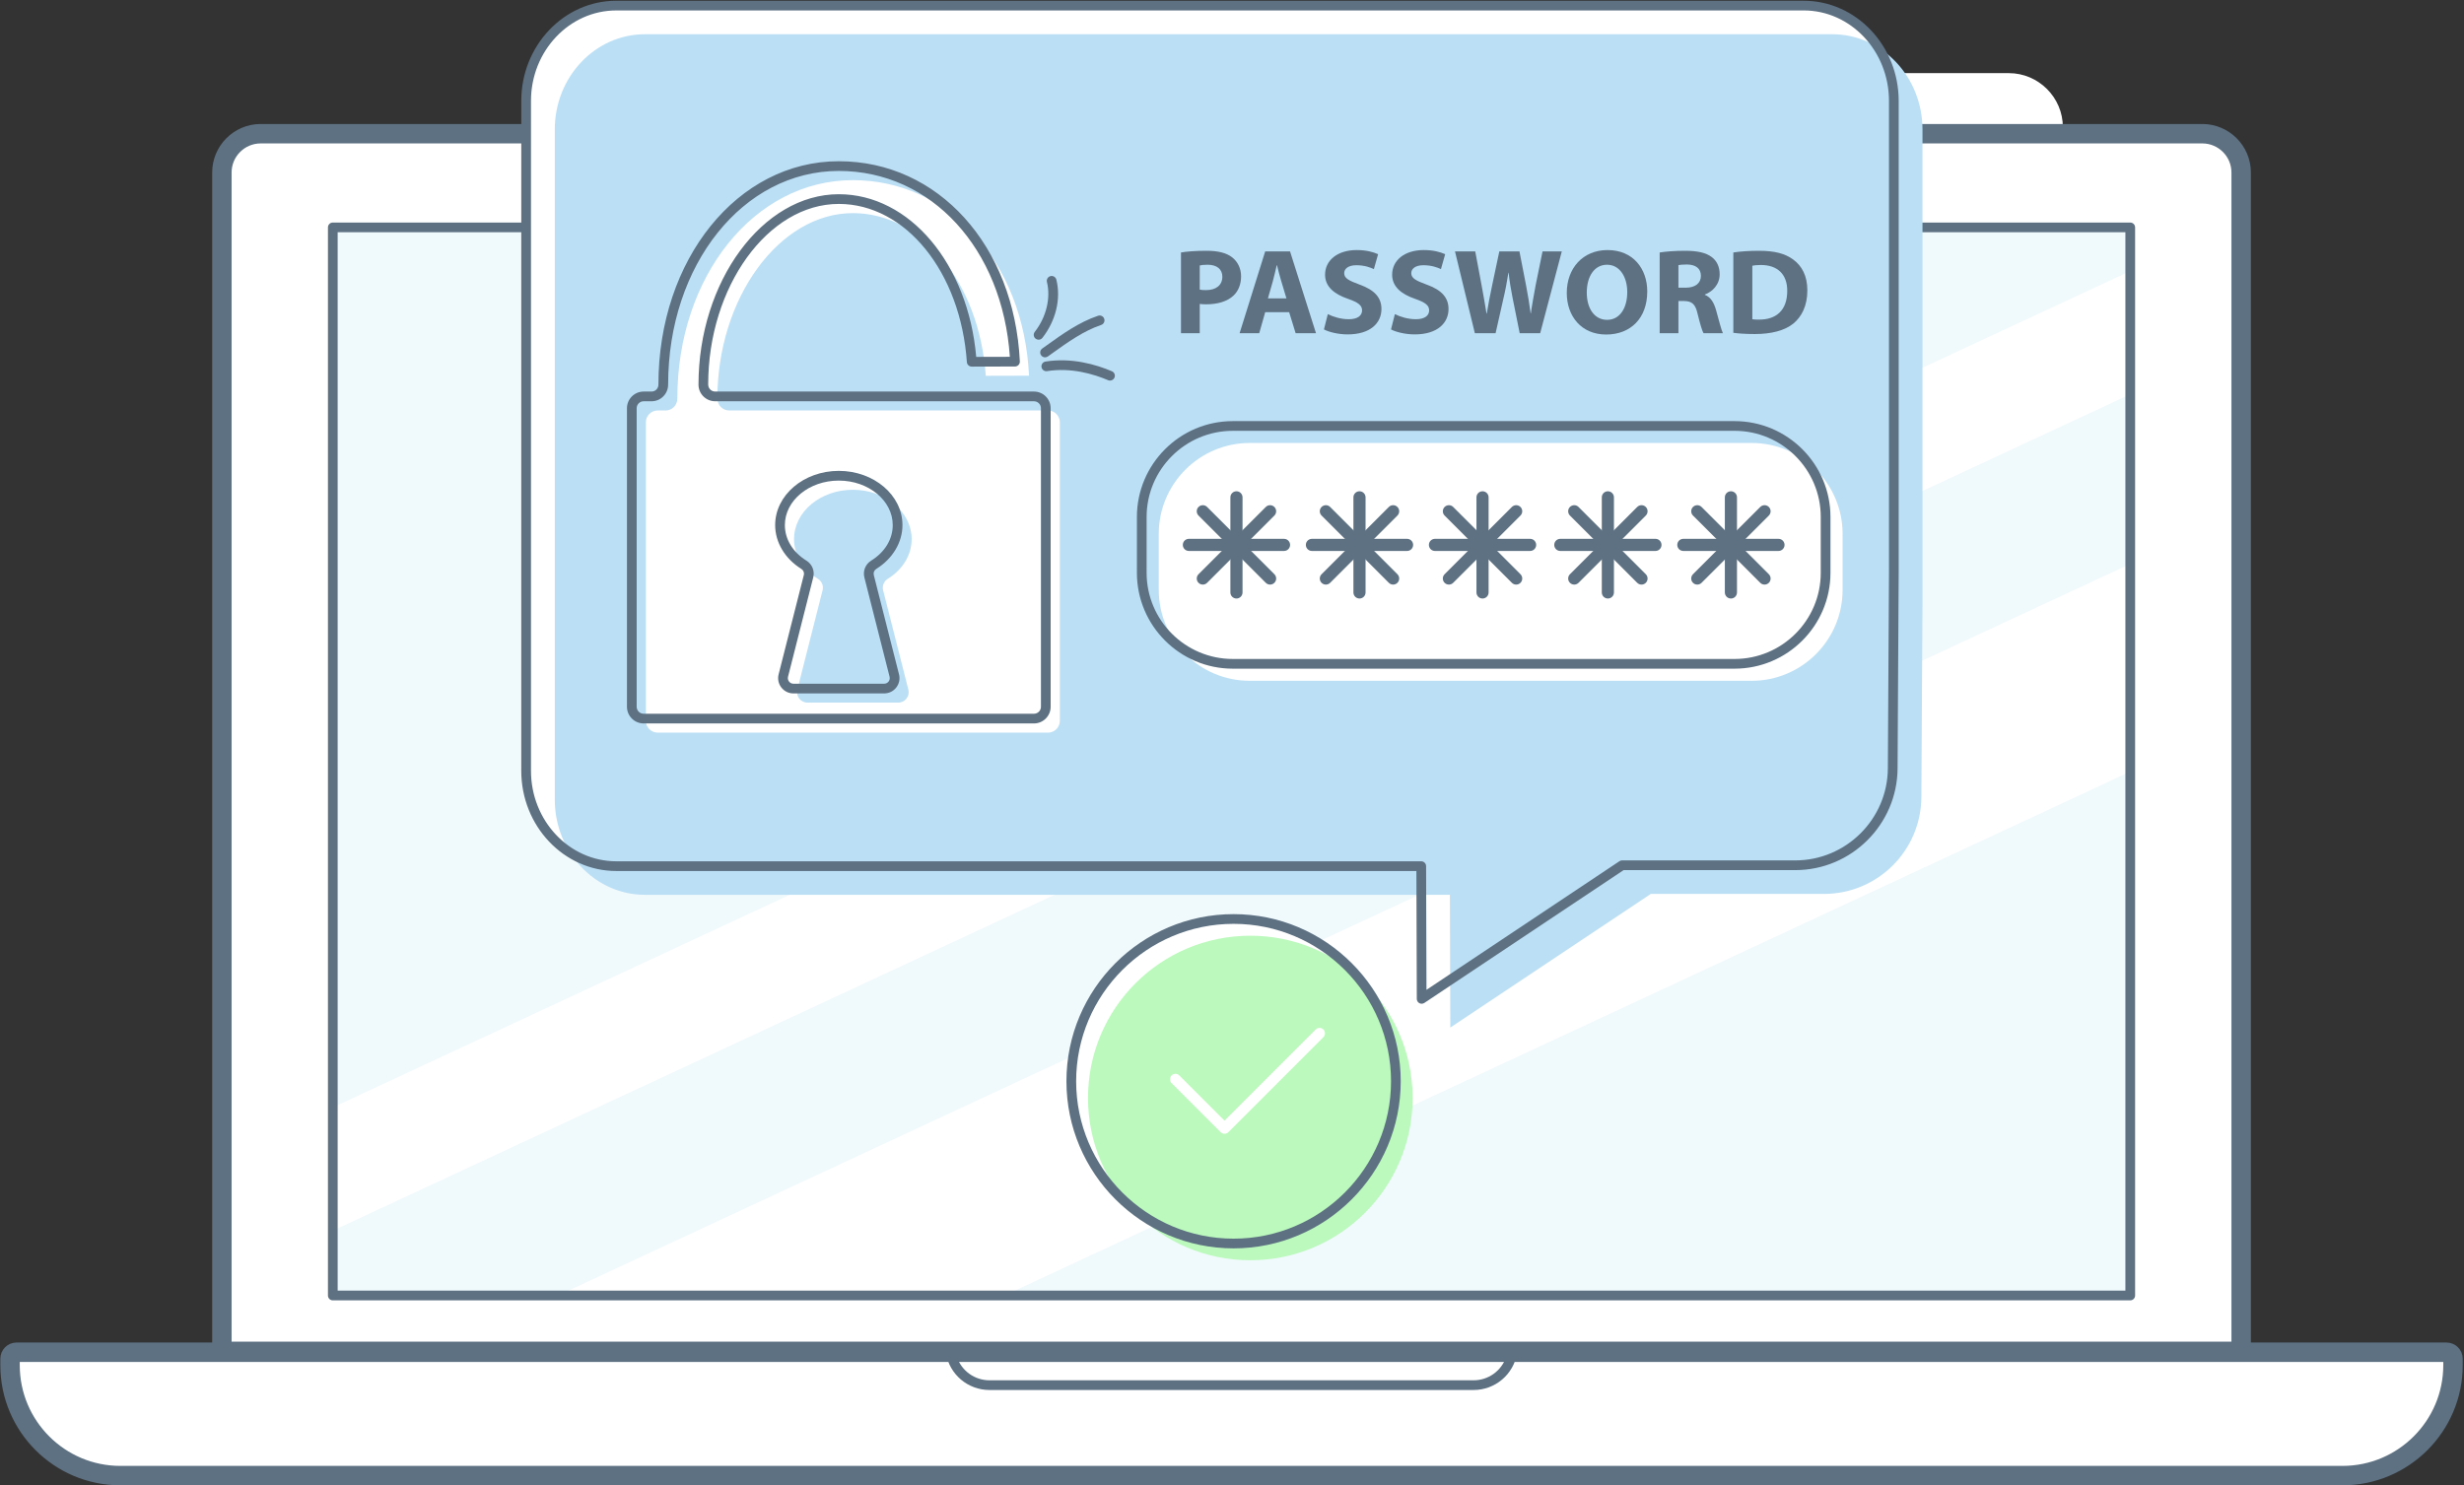
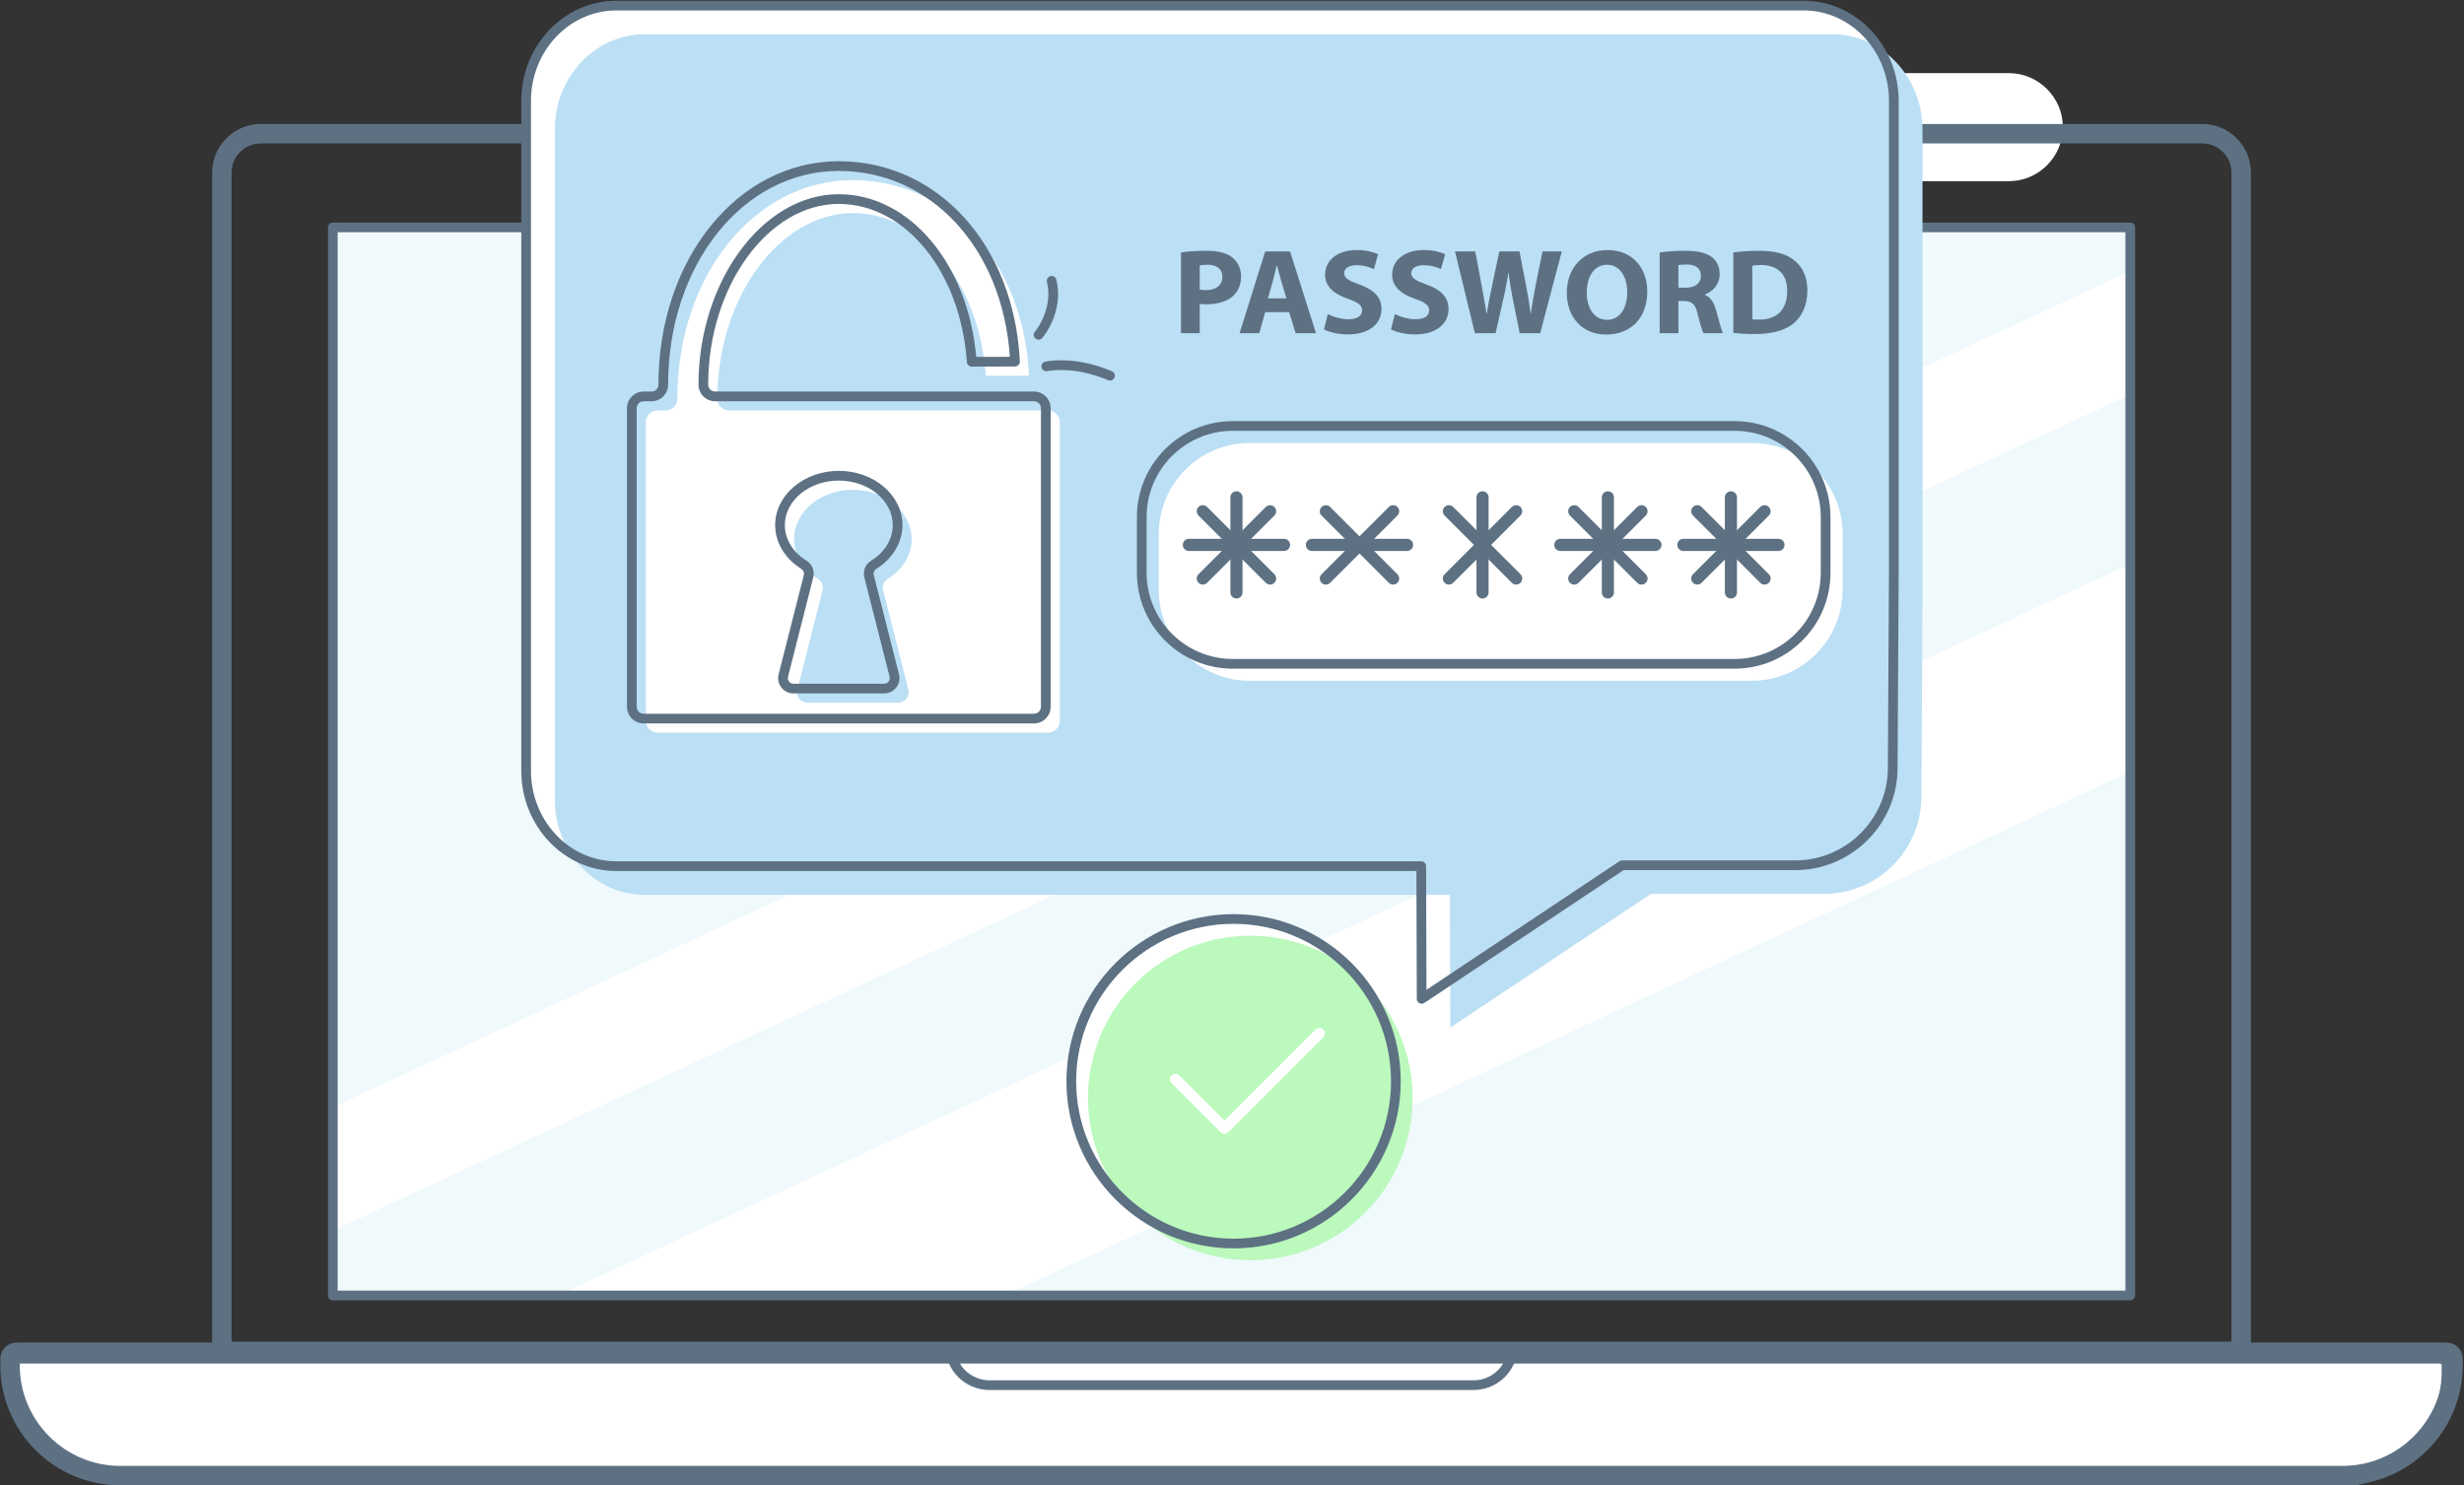
<svg xmlns="http://www.w3.org/2000/svg" height="612" viewBox="0 0 1015 612" width="1015">
  <rect x="0" y="0" width="1015" height="612" fill="#333333" stroke="none" />
  <mask id="a" fill="#fff">
    <path d="m.493.101h740.427v440.075h-740.427z" fill="#fff" fill-rule="evenodd" />
  </mask>
  <g fill="none" fill-rule="evenodd" transform="translate(2)">
    <path d="m825.498 74.651h-141.422c-12.243 0-22.261-10.017-22.261-22.261 0-12.243 10.018-22.261 22.261-22.261h141.422c12.24 0 22.26 10.018 22.26 22.261 0 12.244-10.02 22.261-22.26 22.261" fill="#fff" />
    <path d="m751.21 31.901c-6.895 0-12.484-4.264-12.484-9.524 0-5.261 5.589-9.525 12.484-9.525h-54.469c6.895 0 12.484 4.264 12.484 9.525 0 5.26-5.589 9.524-12.484 9.524z" fill="#fff" />
-     <path d="m921.208 556.776v-485.696c0-8.793-7.2-15.987-15.99-15.987h-799.832c-8.792 0-15.986 7.194-15.986 15.987v485.696z" fill="#fff" stroke="#5d7183" stroke-width="4" />
    <path d="m91.4 554.776h827.808v-483.696c0-7.713-6.28-13.987-13.99-13.987h-799.832c-7.712 0-13.986 6.274-13.986 13.987zm829.808 4h-831.808c-1.105 0-2-.896-2-2v-485.696c0-9.918 8.069-17.987 17.986-17.987h799.832c9.92 0 17.99 8.069 17.99 17.987v485.696c0 1.104-.9 2-2 2z" fill="#5d7183" stroke="#5d7183" stroke-width="4" />
-     <path d="m962.968 607.97h-915.39c-25.053 0-45.436-20.382-45.436-45.436v-2.727c0-1.471 1.193-2.664 2.664-2.664h1000.992c1.47 0 2.66 1.193 2.66 2.664v2.667c0 25.088-20.4 45.496-45.49 45.496" fill="#fff" stroke="#5d7183" stroke-width="4" />
+     <path d="m962.968 607.97h-915.39c-25.053 0-45.436-20.382-45.436-45.436v-2.727h1000.992c1.47 0 2.66 1.193 2.66 2.664v2.667c0 25.088-20.4 45.496-45.49 45.496" fill="#fff" stroke="#5d7183" stroke-width="4" />
    <path d="m4.806 559.143c-.366 0-.664.298-.664.665v2.726c0 23.951 19.485 43.437 43.436 43.437h915.39c23.98 0 43.5-19.513 43.5-43.496v-2.667c0-.367-.3-.665-.67-.665zm958.162 50.828h-915.39c-26.156 0-47.436-21.28-47.436-47.437v-2.726c0-2.573 2.092-4.665 4.664-4.665h1000.992c2.57 0 4.67 2.092 4.67 4.665v2.667c0 26.189-21.31 47.496-47.5 47.496z" fill="#5d7183" stroke="#5d7183" stroke-width="4" />
    <path d="m392.199 559.157c1.945 5.65 7.264 9.545 13.429 9.545h199.348c6.165 0 11.484-3.895 13.431-9.545zm212.777 13.545h-199.348c-8.945 0-16.499-6.399-17.964-15.217-.096-.58.068-1.172.448-1.621.38-.448.938-.707 1.526-.707h231.33c.588 0 1.146.259 1.526.707.379.449.543 1.041.447 1.621-1.465 8.818-9.021 15.217-17.965 15.217z" fill="#5d7183" />
    <path d="m135.091 533.765h740.427v-440.075h-740.427z" fill="#f0f9fc" />
    <g fill="#fff" transform="translate(134.598 93.589)">
      <path d="m-248.247 529.224-54.559-25.391 1146.926-533.775 54.56 25.392z" mask="url(#a)" />
      <path d="m-81.213 606.961-91.973-42.804 1146.926-533.775 91.98 42.804z" mask="url(#a)" />
    </g>
    <path d="m137.092 531.765h736.426v-436.074h-736.426zm738.426 4h-740.426c-1.105 0-2-.896-2-2v-440.074c0-1.105.895-2 2-2h740.426c1.1 0 2 .895 2 2v440.074c0 1.104-.9 2-2 2z" fill="#5d7183" />
    <path d="m214.729 41.57v276.03c0 21.688 16.637 39.27 37.159 39.27h199.275 132.293l.17 54.684 82.581-55.054h71.321c22.075 0 40.008-17.82 40.142-39.895.203-33.367.459-76.278.459-81.086 0-24.939 0-169.01 0-193.949 0-21.688-16.637-39.27-37.159-39.27h-489.082c-20.522 0-37.159 17.582-37.159 39.27" fill="#fff" />
    <path d="m226.535 53.376v276.03c0 21.688 16.637 39.27 37.159 39.27h199.275 132.292l.171 54.684 82.58-55.055h71.321c22.076 0 40.009-17.819 40.143-39.894.203-33.367.458-76.278.458-81.086 0-24.939 0-169.01 0-193.949 0-21.688-16.636-39.27-37.158-39.27h-489.082c-20.522 0-37.159 17.582-37.159 39.27" fill="#bbdff5" />
    <path d="m251.888 4.3c-19.387 0-35.159 16.719-35.159 37.27v276.03c0 20.551 15.772 37.27 35.159 37.27h331.567c1.103 0 1.997.892 2 1.994l.159 50.96 79.483-52.988c.328-.22.715-.336 1.109-.336h71.322c20.904 0 38.014-17.005 38.142-37.907.171-28.096.458-75.989.458-81.073v-193.95c0-20.551-15.771-37.27-35.158-37.27zm331.737 409.254c-.322 0-.646-.078-.941-.236-.649-.346-1.057-1.022-1.059-1.758l-.164-52.69h-329.573c-21.592 0-39.159-18.513-39.159-41.27v-276.03c0-22.756 17.567-41.27 39.159-41.27h489.082c21.592 0 39.158 18.514 39.158 41.27v193.95c0 5.095-.287 52.997-.458 81.097-.14 23.094-19.046 41.883-42.142 41.883h-70.716l-82.077 54.718c-.335.223-.722.336-1.11.336z" fill="#5d7183" />
    <path d="m719.529 280.504h-206.702c-20.71 0-37.5-16.789-37.5-37.5v-23c0-20.71 16.79-37.5 37.5-37.5h206.702c20.711 0 37.5 16.79 37.5 37.5v23c0 20.711-16.789 37.5-37.5 37.5" fill="#fff" />
    <g fill="#5d7183">
      <path d="m505.827 177.505c-19.574 0-35.5 15.925-35.5 35.5v23c0 19.574 15.926 35.5 35.5 35.5h206.702c19.575 0 35.5-15.926 35.5-35.5v-23c0-19.575-15.925-35.5-35.5-35.5zm206.702 98h-206.702c-21.78 0-39.5-17.72-39.5-39.5v-23c0-21.781 17.72-39.5 39.5-39.5h206.702c21.78 0 39.5 17.719 39.5 39.5v23c0 21.78-17.72 39.5-39.5 39.5z" />
      <path d="m507.337 246.599c-1.381 0-2.5-1.119-2.5-2.5v-39.189c0-1.381 1.119-2.5 2.5-2.5s2.5 1.119 2.5 2.5v39.189c0 1.381-1.119 2.5-2.5 2.5" />
      <path d="m521.192 240.86c-.639 0-1.28-.244-1.767-.732l-27.712-27.712c-.976-.976-.976-2.559 0-3.535.976-.977 2.56-.977 3.535 0l27.712 27.711c.976.976.976 2.56 0 3.536-.488.488-1.128.732-1.768.732" />
      <path d="m526.931 227.005h-39.189c-1.381 0-2.5-1.12-2.5-2.5 0-1.381 1.119-2.5 2.5-2.5h39.189c1.381 0 2.5 1.119 2.5 2.5 0 1.38-1.119 2.5-2.5 2.5" />
      <path d="m493.481 240.86c-.64 0-1.28-.244-1.768-.732-.976-.976-.976-2.56 0-3.536l27.712-27.711c.975-.977 2.559-.977 3.535 0 .976.976.976 2.559 0 3.535l-27.712 27.712c-.487.488-1.128.732-1.767.732" />
-       <path d="m558.02 246.599c-1.381 0-2.5-1.119-2.5-2.5v-39.189c0-1.381 1.119-2.5 2.5-2.5s2.5 1.119 2.5 2.5v39.189c0 1.381-1.119 2.5-2.5 2.5" />
      <path d="m571.875 240.86c-.639 0-1.279-.244-1.767-.732l-27.711-27.712c-.977-.976-.977-2.559 0-3.535.975-.977 2.559-.977 3.535 0l27.711 27.711c.976.976.976 2.56 0 3.536-.488.488-1.128.732-1.768.732" />
      <path d="m577.615 227.005h-39.19c-1.381 0-2.5-1.12-2.5-2.5 0-1.381 1.119-2.5 2.5-2.5h39.19c1.38 0 2.5 1.119 2.5 2.5 0 1.38-1.12 2.5-2.5 2.5" />
      <path d="m544.164 240.86c-.639 0-1.279-.244-1.767-.732-.977-.976-.977-2.56 0-3.536l27.711-27.711c.976-.977 2.558-.977 3.535 0 .976.976.976 2.559 0 3.535l-27.711 27.712c-.488.488-1.128.732-1.768.732" />
      <path d="m608.703 246.599c-1.38 0-2.5-1.119-2.5-2.5v-39.189c0-1.381 1.12-2.5 2.5-2.5 1.381 0 2.5 1.119 2.5 2.5v39.189c0 1.381-1.119 2.5-2.5 2.5" />
      <path d="m622.559 240.86c-.64 0-1.279-.244-1.768-.732l-27.711-27.712c-.976-.976-.976-2.559 0-3.535.977-.977 2.559-.977 3.536 0l27.711 27.711c.976.976.976 2.56 0 3.536-.489.488-1.128.732-1.768.732" />
-       <path d="m628.298 227.005h-39.189c-1.381 0-2.5-1.12-2.5-2.5 0-1.381 1.119-2.5 2.5-2.5h39.189c1.381 0 2.5 1.119 2.5 2.5 0 1.38-1.119 2.5-2.5 2.5" />
      <path d="m594.848 240.86c-.64 0-1.279-.244-1.768-.732-.976-.976-.976-2.56 0-3.536l27.711-27.711c.977-.977 2.559-.977 3.536 0 .976.976.976 2.559 0 3.535l-27.711 27.712c-.489.488-1.128.732-1.768.732" />
      <path d="m660.336 246.599c-1.381 0-2.5-1.119-2.5-2.5v-39.189c0-1.381 1.119-2.5 2.5-2.5s2.5 1.119 2.5 2.5v39.189c0 1.381-1.119 2.5-2.5 2.5" />
      <path d="m674.192 240.86c-.64 0-1.28-.244-1.768-.732l-27.711-27.712c-.976-.976-.976-2.559 0-3.535.977-.977 2.559-.977 3.535 0l27.711 27.711c.977.976.977 2.56 0 3.536-.488.488-1.128.732-1.767.732" />
      <path d="m679.931 227.005h-39.189c-1.381 0-2.5-1.12-2.5-2.5 0-1.381 1.119-2.5 2.5-2.5h39.189c1.381 0 2.5 1.119 2.5 2.5 0 1.38-1.119 2.5-2.5 2.5" />
      <path d="m646.481 240.86c-.64 0-1.279-.244-1.768-.732-.976-.976-.976-2.56 0-3.536l27.711-27.711c.977-.977 2.559-.977 3.535 0 .977.976.977 2.559 0 3.535l-27.711 27.712c-.488.488-1.128.732-1.767.732" />
      <path d="m711.02 246.599c-1.381 0-2.5-1.119-2.5-2.5v-39.189c0-1.381 1.119-2.5 2.5-2.5s2.5 1.119 2.5 2.5v39.189c0 1.381-1.119 2.5-2.5 2.5" />
      <path d="m724.875 240.86c-.639 0-1.279-.244-1.767-.732l-27.711-27.712c-.977-.976-.977-2.559 0-3.535.976-.977 2.558-.977 3.535 0l27.711 27.711c.976.976.976 2.56 0 3.536-.488.488-1.128.732-1.768.732" />
      <path d="m730.615 227.005h-39.19c-1.381 0-2.5-1.12-2.5-2.5 0-1.381 1.119-2.5 2.5-2.5h39.19c1.38 0 2.5 1.119 2.5 2.5 0 1.38-1.12 2.5-2.5 2.5" />
      <path d="m697.164 240.86c-.639 0-1.279-.244-1.767-.732-.977-.976-.977-2.56 0-3.536l27.711-27.711c.976-.977 2.558-.977 3.535 0 .976.976.976 2.559 0 3.535l-27.711 27.712c-.488.488-1.128.732-1.768.732" />
    </g>
    <path d="m573.007 445.492c0-36.922-29.931-66.854-66.854-66.854-36.922 0-66.854 29.932-66.854 66.854s29.932 66.854 66.854 66.854c36.923 0 66.854-29.932 66.854-66.854" fill="#fff" />
    <path d="m579.897 452.382c0-36.923-29.932-66.854-66.854-66.854-36.923 0-66.854 29.931-66.854 66.854 0 36.922 29.931 66.853 66.854 66.853 36.922 0 66.854-29.931 66.854-66.853" fill="#bbf9bc" />
    <path d="m506.153 380.638c-35.761 0-64.854 29.094-64.854 64.854 0 35.761 29.093 64.854 64.854 64.854s64.854-29.093 64.854-64.854c0-35.76-29.093-64.854-64.854-64.854zm0 133.708c-37.966 0-68.854-30.888-68.854-68.854s30.888-68.854 68.854-68.854 68.854 30.888 68.854 68.854-30.888 68.854-68.854 68.854z" fill="#5d7183" />
    <path d="m502.421 467.136c-.575 0-1.15-.219-1.589-.658l-20.212-20.211c-.878-.878-.878-2.3 0-3.178.878-.877 2.3-.877 3.178 0l18.623 18.622 37.55-37.55c.878-.878 2.3-.878 3.178 0 .877.878.877 2.3 0 3.178l-39.139 39.139c-.439.439-1.014.658-1.589.658" fill="#fff" />
    <path d="m361.791 243.202 10.386 40.92c.691 2.722-1.366 5.367-4.175 5.367h-37.365c-2.808 0-4.865-2.645-4.174-5.367l10.386-40.92c.463-1.823-.316-3.729-1.914-4.721-5.966-3.703-9.834-9.649-9.834-16.355 0-11.229 10.843-20.331 24.219-20.331s24.219 9.102 24.219 20.331c0 6.706-3.869 12.652-9.834 16.355-1.598.992-2.377 2.898-1.914 4.721zm67.926-74.086h-3.274c-1.854 0-128.054 0-128.054 0-2.675 0-4.867-2.157-4.87-4.833 0-.03 0-.06 0-.091 0-41.403 25.555-76.383 55.801-76.383 28.537 0 52.092 28.734 54.753 67.029l17.824-.046c-2.3-47.682-33.581-80.573-72.577-80.573-40.544 0-72.304 39.523-72.304 89.973v.052c.002 2.682-2.137 4.872-4.819 4.872h-3.275c-2.689 0-4.87 2.18-4.87 4.87v123c0 2.689 2.181 4.869 4.87 4.869h160.795c2.69 0 4.87-2.18 4.87-4.869v-123c0-2.69-2.18-4.87-4.87-4.87z" fill="#fff" />
    <g fill="#5d7183">
      <path d="m343.532 198.007c-12.252 0-22.22 8.223-22.22 18.331 0 5.807 3.24 11.148 8.889 14.655 2.353 1.46 3.477 4.238 2.798 6.913l-10.386 40.92c-.177.695-.025 1.418.415 1.984s1.104.89 1.821.89h37.365c.717 0 1.381-.324 1.821-.89s.591-1.289.415-1.984l-10.386-40.921c-.679-2.674.446-5.452 2.798-6.912 5.649-3.507 8.889-8.848 8.889-14.655 0-10.108-9.967-18.331-22.219-18.331zm18.682 87.693h-37.365c-1.96 0-3.775-.887-4.979-2.434-1.203-1.548-1.617-3.525-1.134-5.425l10.386-40.919c.248-.977-.166-1.994-1.03-2.53-6.75-4.19-10.78-10.939-10.78-18.054 0-12.313 11.762-22.331 26.22-22.331 14.457 0 26.219 10.018 26.219 22.331 0 7.114-4.03 13.864-10.78 18.054-.864.536-1.278 1.552-1.03 2.53l10.386 40.919c.482 1.901.068 3.878-1.135 5.425s-3.018 2.434-4.978 2.434zm-99.08-120.373c-1.583 0-2.87 1.287-2.87 2.87v123c0 1.583 1.287 2.87 2.87 2.87h160.795c1.582 0 2.87-1.287 2.87-2.87v-123c0-1.583-1.288-2.87-2.87-2.87h-131.328c-3.784 0-6.867-3.064-6.871-6.83 0-42.581 26.47-78.476 57.801-78.476 29.151 0 53.242 28.684 56.602 67.024l13.857-.036c-2.993-44.5-32.356-76.578-70.459-76.578-39.423 0-70.304 38.642-70.304 87.973.002 1.896-.712 3.63-2.011 4.93-1.284 1.285-2.991 1.993-4.808 1.993zm160.795 132.74h-160.795c-3.788 0-6.87-3.082-6.87-6.87v-123c0-3.788 3.082-6.87 6.87-6.87h3.274c.748 0 1.45-.291 1.978-.82.543-.543.842-1.271.841-2.05 0-51.627 32.638-92.026 74.304-92.026 40.907 0 72.27 34.686 74.575 82.476.026.546-.172 1.078-.548 1.474-.377.396-.898.621-1.444.623l-17.824.045c-.002 0-.004 0-.005 0-1.051 0-1.923-.813-1.996-1.861-2.581-37.151-25.262-65.167-52.758-65.167-29.163 0-53.801 34.063-53.801 74.383.002 1.652 1.29 2.923 2.871 2.923h131.328c3.788 0 6.87 3.082 6.87 6.87v123c0 3.788-3.082 6.87-6.87 6.87z" />
      <path d="m425.835 139.96c-.43 0-.864-.139-1.23-.424-.87-.679-1.025-1.936-.345-2.807 4.729-6.058 6.647-13.93 5.005-20.543-.266-1.072.387-2.157 1.459-2.423 1.071-.268 2.157.387 2.423 1.459 1.961 7.897-.183 16.857-5.734 23.969-.395.504-.983.769-1.578.769" />
-       <path d="m428.498 147.227c-.624 0-1.239-.292-1.629-.839-.642-.899-.433-2.148.467-2.79l1.757-1.257c6.584-4.721 13.393-9.602 21.24-12.248 1.049-.356 2.181.21 2.534 1.256.353 1.047-.209 2.182-1.256 2.534-7.281 2.456-13.842 7.16-20.188 11.708l-1.765 1.264c-.352.251-.758.372-1.16.372" />
      <path d="m455.247 156.801c-.26 0-.525-.051-.781-.159-6.043-2.568-15.312-5.3-25.147-3.729-1.092.176-2.117-.569-2.291-1.659-.174-1.091.569-2.117 1.66-2.291 10.773-1.72 20.816 1.224 27.343 3.997 1.016.432 1.49 1.607 1.058 2.623-.324.761-1.063 1.218-1.842 1.218" />
      <path d="m492.21 119.328c.665.15 1.484.2 2.609.2 4.145 0 6.703-2.05 6.703-5.5 0-3.1-2.2-4.95-6.089-4.95-1.585 0-2.66.15-3.223.3zm-7.725-15.301c2.404-.399 5.781-.7 10.539-.7 4.809 0 8.237.9 10.539 2.7 2.201 1.701 3.684 4.501 3.684 7.801s-1.125 6.1-3.172 8c-2.66 2.45-6.6 3.551-11.205 3.551-1.022 0-1.944-.05-2.66-.15v12.05h-7.725z" />
      <path d="m527.923 122.928-2.149-7.15c-.613-2-1.228-4.5-1.739-6.501h-.103c-.511 2.001-1.023 4.551-1.585 6.501l-2.047 7.15zm-8.749 5.701-2.455 8.65h-8.084l10.539-33.702h10.233l10.693 33.702h-8.391l-2.66-8.65z" />
      <path d="m544.961 129.429c2.098 1.05 5.322 2.1 8.648 2.1 3.581 0 5.474-1.45 5.474-3.65 0-2.1-1.637-3.3-5.782-4.75-5.73-1.951-9.465-5.051-9.465-9.951 0-5.751 4.911-10.151 13.047-10.151 3.888 0 6.753.8 8.8 1.701l-1.739 6.15c-1.382-.65-3.838-1.601-7.214-1.601-3.377 0-5.015 1.501-5.015 3.251 0 2.15 1.945 3.1 6.396 4.75 6.089 2.2 8.953 5.301 8.953 10.051 0 5.65-4.451 10.45-13.916 10.45-3.94 0-7.828-1-9.773-2.05z" />
      <path d="m572.591 129.429c2.098 1.05 5.32 2.1 8.647 2.1 3.581 0 5.474-1.45 5.474-3.65 0-2.1-1.637-3.3-5.782-4.75-5.729-1.951-9.465-5.051-9.465-9.951 0-5.751 4.912-10.151 13.047-10.151 3.888 0 6.753.8 8.8 1.701l-1.739 6.15c-1.382-.65-3.838-1.601-7.214-1.601-3.377 0-5.015 1.501-5.015 3.251 0 2.15 1.944 3.1 6.396 4.75 6.088 2.2 8.953 5.301 8.953 10.051 0 5.65-4.451 10.45-13.916 10.45-3.94 0-7.828-1-9.772-2.05z" />
      <path d="m605.54 137.279-8.185-33.702h8.34l2.608 13.901c.768 4.001 1.484 8.351 2.047 11.751h.102c.563-3.65 1.381-7.701 2.251-11.851l2.916-13.801h8.29l2.762 14.201c.768 3.951 1.33 7.551 1.842 11.301h.103c.51-3.75 1.278-7.7 1.995-11.701l2.813-13.801h7.931l-8.903 33.702h-8.442l-2.916-14.501c-.665-3.399-1.227-6.55-1.637-10.4h-.102c-.614 3.8-1.177 7.001-1.995 10.4l-3.275 14.501z" />
      <path d="m651.641 120.528c0 6.601 3.172 11.251 8.391 11.251 5.269 0 8.288-4.9 8.288-11.451 0-6.05-2.968-11.25-8.34-11.25-5.27 0-8.339 4.9-8.339 11.45zm24.916-.45c0 11.051-6.856 17.751-16.935 17.751-10.233 0-16.218-7.55-16.218-17.151 0-10.1 6.599-17.651 16.781-17.651 10.591 0 16.372 7.751 16.372 17.051z" />
      <path d="m689.401 118.528h3.069c3.889 0 6.191-1.9 6.191-4.85 0-3.1-2.149-4.651-5.73-4.7-1.894 0-2.968.15-3.53.25zm-7.726-14.501c2.507-.399 6.241-.7 10.386-.7 5.116 0 8.697.75 11.153 2.651 2.047 1.6 3.172 3.95 3.172 7.05 0 4.3-3.12 7.25-6.088 8.3v.151c2.404.949 3.735 3.2 4.605 6.3 1.074 3.8 2.149 8.2 2.814 9.5h-7.981c-.564-.95-1.382-3.7-2.406-7.85-.92-4.2-2.404-5.35-5.576-5.401h-2.353v13.251h-7.726z" />
      <path d="m719.843 131.529c.665.15 1.739.15 2.711.15 7.061.05 11.665-3.75 11.665-11.8.052-7.001-4.143-10.701-10.847-10.701-1.739 0-2.864.15-3.529.3zm-7.828-27.502c2.865-.45 6.6-.7 10.539-.7 6.549 0 10.796 1.151 14.121 3.6 3.581 2.601 5.833 6.751 5.833 12.702 0 6.45-2.405 10.9-5.73 13.65-3.633 2.95-9.159 4.351-15.912 4.351-4.042 0-6.907-.25-8.851-.5z" />
    </g>
  </g>
</svg>